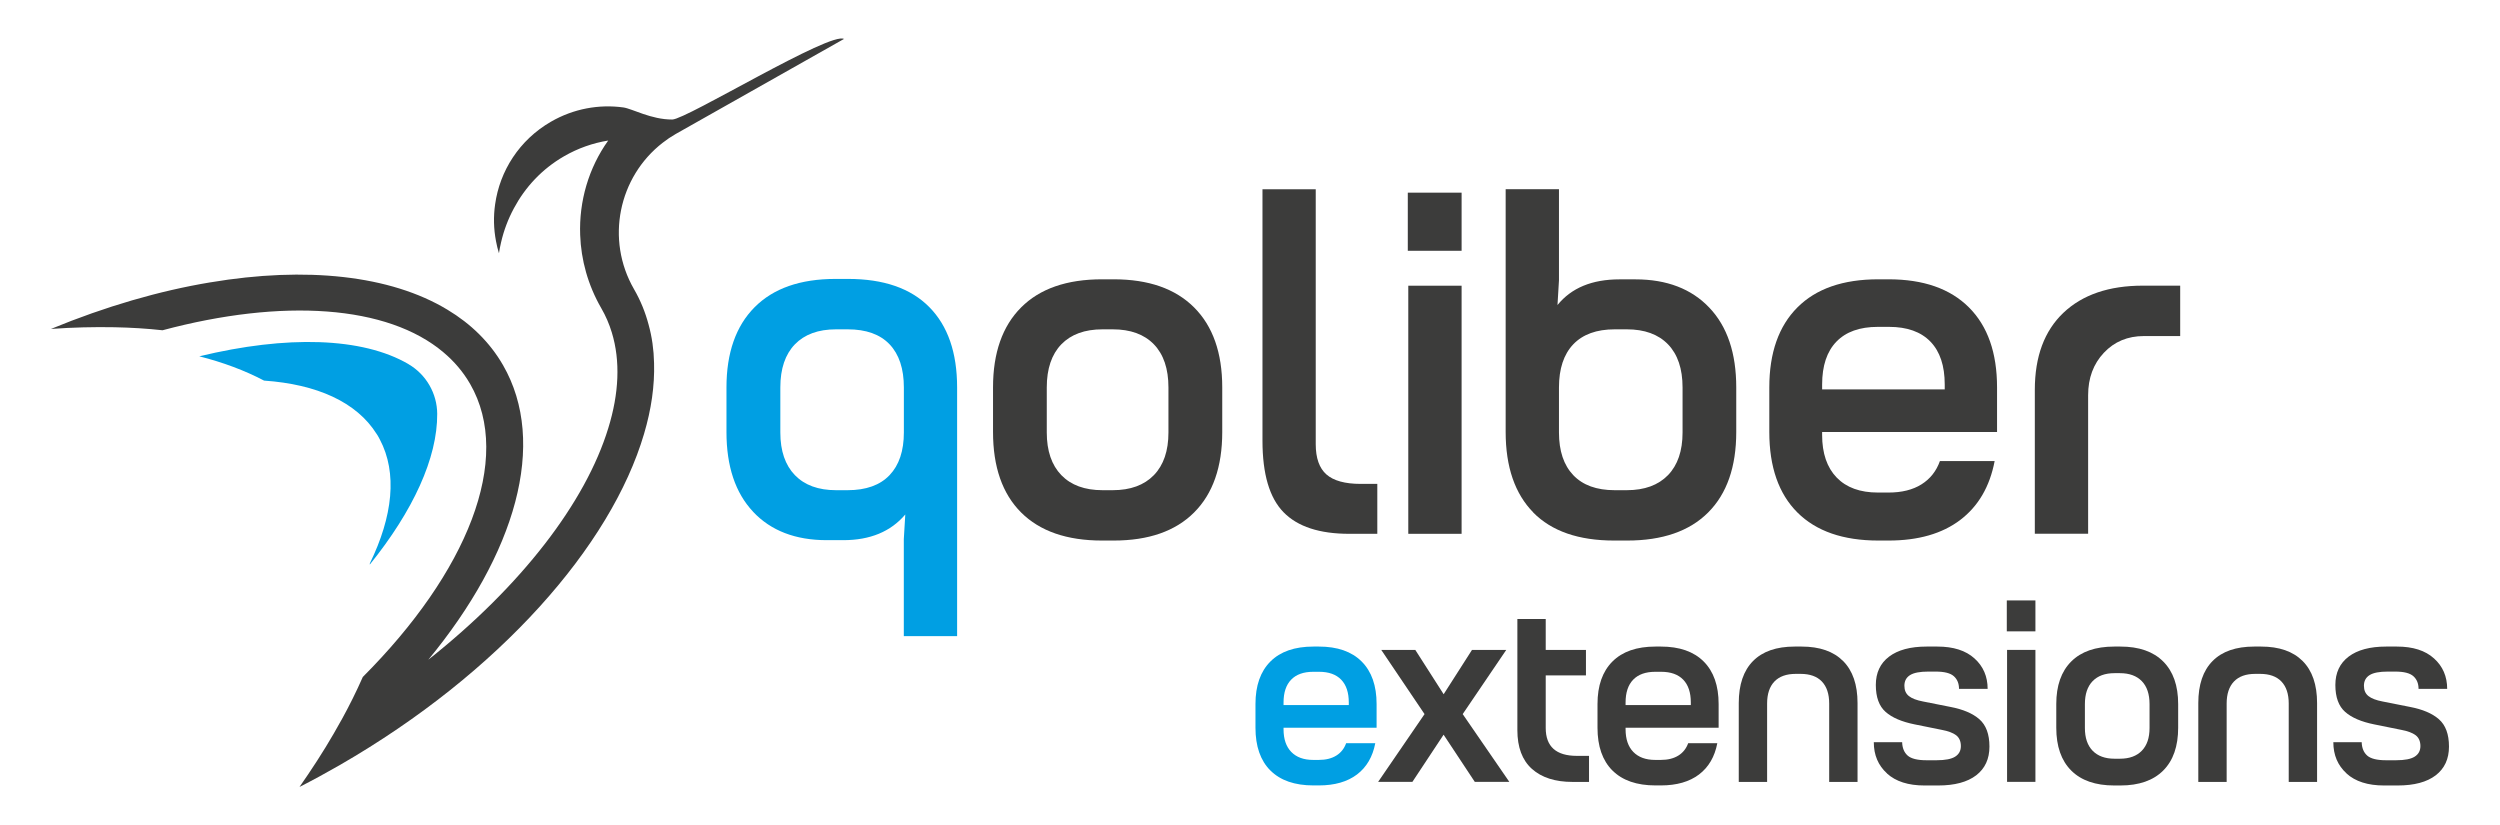
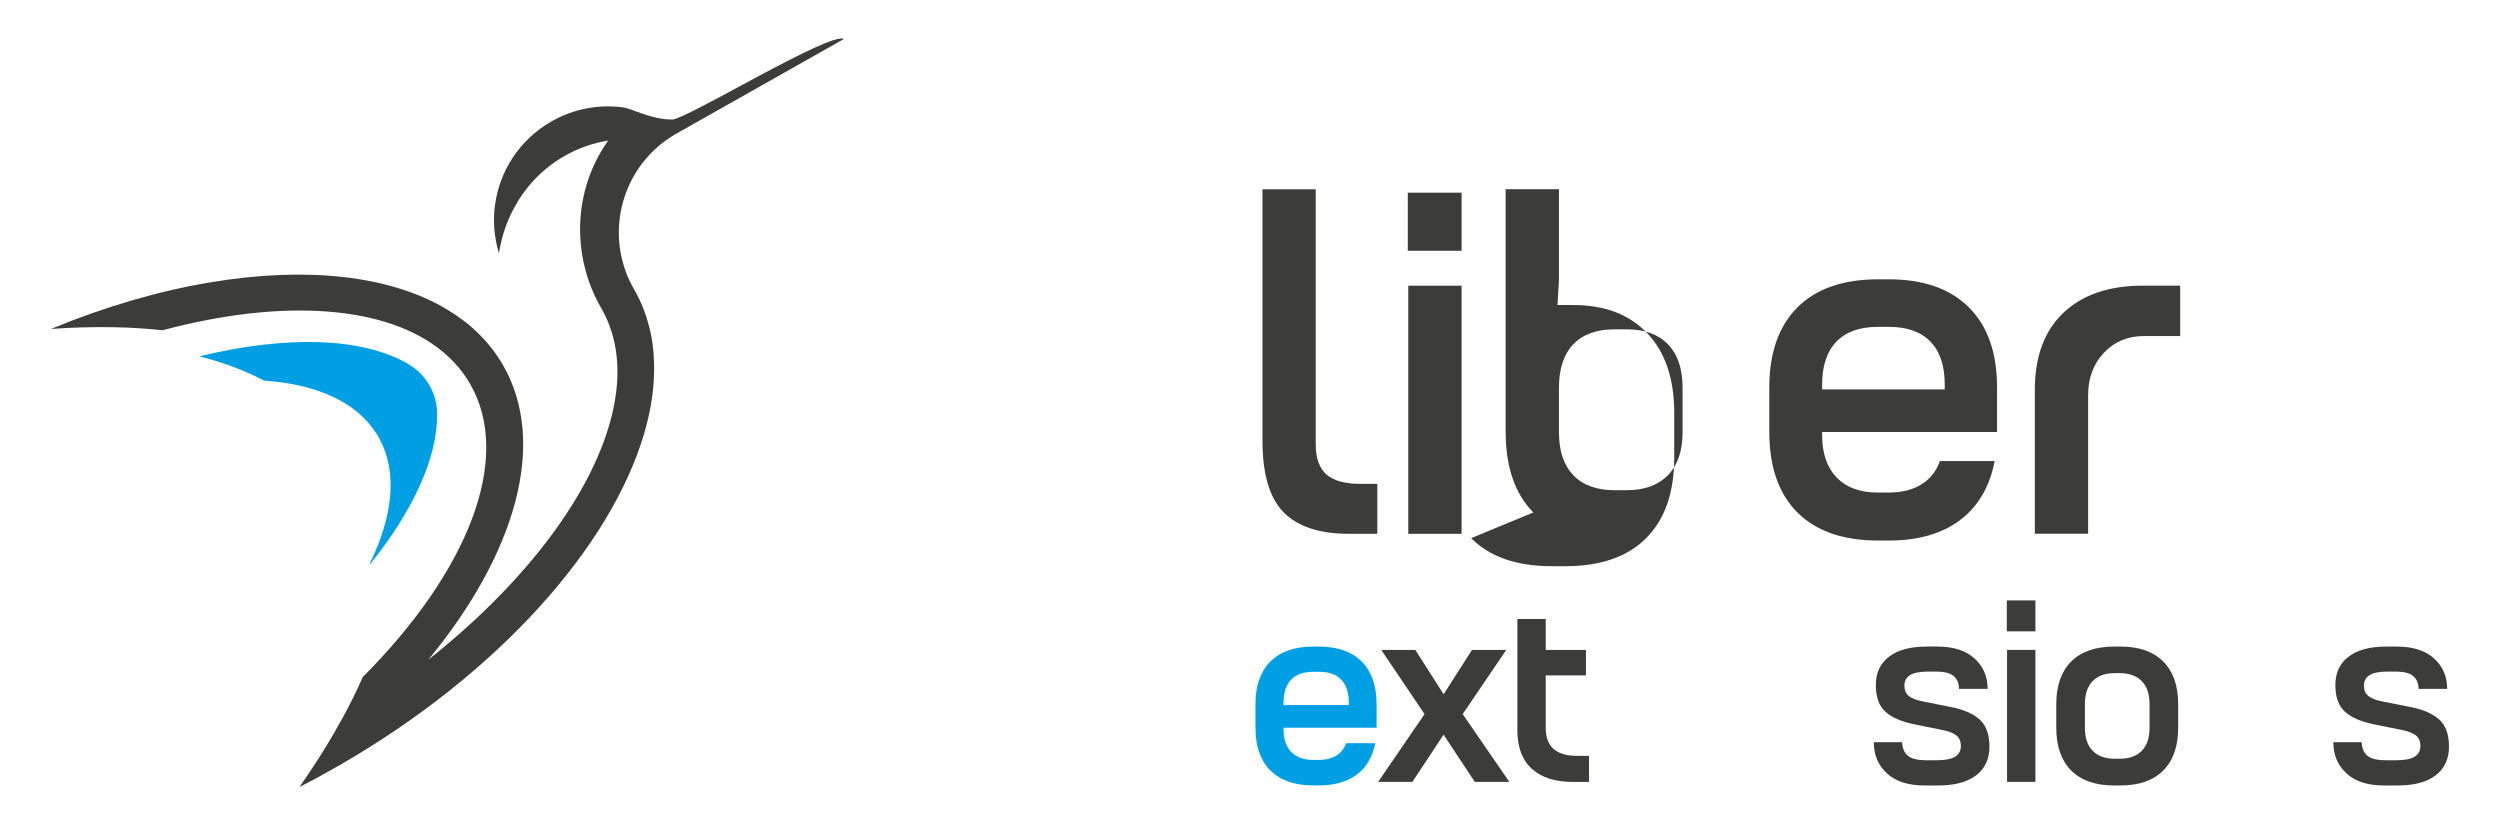
<svg xmlns="http://www.w3.org/2000/svg" version="1.1" viewBox="0 0 456.76 150.77">
  <defs>
    <style>
      .cls-1 {
        fill: #3c3c3b;
      }

      .cls-2 {
        fill: #009fe3;
      }
    </style>
  </defs>
  <g>
    <g id="Warstwa_1">
      <path class="cls-1" d="M154.21,7.11l-30.77,17.38c-.84.48-1.62,1.01-2.36,1.59-8.07,6.25-10.48,17.68-5.24,26.76,1.18,2.04,2.06,4.2,2.66,6.47.62,2.23.95,4.58,1,7.02h0c.12,4.13-.5,8.46-1.83,12.94-6.02,20.45-26.41,43.67-55.5,60.46-2.48,1.43-4.96,2.78-7.45,4.05.54-.76,1.06-1.52,1.57-2.29,2.25-3.33,4.27-6.63,6.07-9.91h.01c1.46-2.65,2.76-5.27,3.9-7.86,0,0,.01,0,0-.02,19.07-19.09,27.53-39.85,19.62-53.56-1.27-2.19-2.89-4.1-4.85-5.75-10.25-8.68-29.44-9.9-51.34-4.05,0-.01-.02,0-.02,0-2.81-.31-5.73-.49-8.75-.55h-.01c-3.74-.07-7.61.02-11.61.31,9.99-4.12,19.84-6.97,29.11-8.51h.02c17.46-2.94,32.87-1.31,43.3,4.99,4.3,2.58,7.75,5.96,10.15,10.11,8.25,14.29,2.26,34.57-13.64,53.85,16.99-13.46,28.75-28.75,32.89-42.33,1.95-6.31,2.23-12.26.64-17.46-.47-1.55-1.11-3.03-1.92-4.43-2.45-4.24-3.7-8.84-3.86-13.38h0c-.23-6.19,1.56-12.28,5.12-17.26-2.79.45-5.52,1.4-8.08,2.88-4,2.31-7.08,5.62-9.15,9.5-1.05,1.95-1.84,4.03-2.34,6.21-.16.67-.29,1.33-.39,2-.23-.73-.4-1.48-.54-2.21-.43-2.24-.48-4.51-.16-6.73.85-6.1,4.43-11.76,10.2-15.09,4.16-2.4,8.8-3.21,13.21-2.61,1.63.22,5.1,2.23,8.96,2.21,2.56-.02,29.09-16.26,31.4-14.7Z" />
      <path class="cls-2" d="M74.64,66.54c3.22,1.88,5.22,5.35,5.24,9.07.05,8.06-4.4,17.72-12.32,27.54,0-.02,0-.03,0-.04.02-.06.02-.11.01-.17,4.2-8.61,5.07-16.54,1.82-22.66-.08-.16-.17-.33-.27-.5s-.19-.34-.3-.48c-3.68-5.88-10.98-9.09-20.54-9.76h-.03c-3.54-1.86-7.51-3.34-11.84-4.44,15.99-3.87,29.79-3.5,38.23,1.43Z" />
-       <path class="cls-2" d="M137.6,93.5c-3.25-3.45-4.87-8.31-4.87-14.56v-8.15c0-6.31,1.71-11.2,5.13-14.65,3.42-3.45,8.35-5.18,14.79-5.18h2.3c6.49,0,11.44,1.71,14.83,5.14,3.39,3.42,5.09,8.32,5.09,14.7v45.42h-9.74v-17.71l.27-4.51c-2.66,3.13-6.43,4.69-11.33,4.69h-3.01c-5.73,0-10.21-1.73-13.46-5.18ZM162.53,86.81c1.74-1.83,2.61-4.43,2.61-7.79v-8.23c0-3.42-.87-6.05-2.61-7.88-1.74-1.83-4.29-2.74-7.66-2.74h-2.12c-3.25,0-5.75.92-7.52,2.74-1.77,1.83-2.66,4.46-2.66,7.88v8.23c0,3.36.89,5.96,2.66,7.79,1.77,1.83,4.28,2.75,7.52,2.75h2.12c3.36,0,5.92-.92,7.66-2.75Z" />
-       <path class="cls-1" d="M186.56,93.63c-3.42-3.42-5.13-8.32-5.13-14.7v-8.15c0-6.31,1.71-11.18,5.13-14.61s8.35-5.14,14.79-5.14h2.12c6.37,0,11.27,1.71,14.7,5.14,3.42,3.42,5.14,8.29,5.14,14.61v8.15c0,6.37-1.71,11.27-5.14,14.7-3.42,3.42-8.32,5.13-14.7,5.13h-2.12c-6.43,0-11.36-1.71-14.79-5.13ZM210.82,86.81c1.77-1.83,2.66-4.43,2.66-7.79v-8.23c0-3.42-.89-6.05-2.66-7.88-1.77-1.83-4.28-2.74-7.53-2.74h-1.86c-3.25,0-5.75.92-7.52,2.74-1.77,1.83-2.66,4.46-2.66,7.88v8.23c0,3.36.89,5.96,2.66,7.79,1.77,1.83,4.28,2.75,7.52,2.75h1.86c3.25,0,5.75-.92,7.53-2.75Z" />
      <path class="cls-1" d="M240.39,34.58v46.57c0,2.54.65,4.38,1.95,5.53,1.3,1.15,3.39,1.73,6.29,1.73h3.01v9.12h-5.13c-5.43,0-9.43-1.31-12-3.94-2.57-2.63-3.85-6.98-3.85-13.06v-45.95h9.74Z" />
      <path class="cls-1" d="M257.21,35.2h9.83v10.62h-9.83v-10.62ZM257.3,52.2h9.74v45.33h-9.74v-45.33Z" />
-       <path class="cls-1" d="M280.14,93.63c-3.36-3.42-5.05-8.32-5.05-14.7v-44.36h9.74v16.64l-.27,4.52c2.54-3.13,6.31-4.69,11.33-4.69h2.92c5.72,0,10.23,1.73,13.5,5.18,3.28,3.45,4.91,8.31,4.91,14.56v8.15c0,6.37-1.71,11.27-5.13,14.7-3.42,3.42-8.35,5.13-14.79,5.13h-2.39c-6.49,0-11.42-1.71-14.79-5.13ZM304.75,86.81c1.77-1.83,2.66-4.43,2.66-7.79v-8.23c0-3.42-.89-6.05-2.66-7.88-1.77-1.83-4.28-2.74-7.53-2.74h-2.21c-3.31,0-5.83.92-7.57,2.74-1.74,1.83-2.61,4.46-2.61,7.88v8.23c0,3.36.87,5.96,2.61,7.79,1.74,1.83,4.26,2.75,7.57,2.75h2.21c3.25,0,5.75-.92,7.53-2.75Z" />
+       <path class="cls-1" d="M280.14,93.63c-3.36-3.42-5.05-8.32-5.05-14.7v-44.36h9.74v16.64l-.27,4.52h2.92c5.72,0,10.23,1.73,13.5,5.18,3.28,3.45,4.91,8.31,4.91,14.56v8.15c0,6.37-1.71,11.27-5.13,14.7-3.42,3.42-8.35,5.13-14.79,5.13h-2.39c-6.49,0-11.42-1.71-14.79-5.13ZM304.75,86.81c1.77-1.83,2.66-4.43,2.66-7.79v-8.23c0-3.42-.89-6.05-2.66-7.88-1.77-1.83-4.28-2.74-7.53-2.74h-2.21c-3.31,0-5.83.92-7.57,2.74-1.74,1.83-2.61,4.46-2.61,7.88v8.23c0,3.36.87,5.96,2.61,7.79,1.74,1.83,4.26,2.75,7.57,2.75h2.21c3.25,0,5.75-.92,7.53-2.75Z" />
      <path class="cls-1" d="M328.39,93.63c-3.42-3.42-5.13-8.32-5.13-14.7v-8.15c0-6.31,1.71-11.18,5.13-14.61s8.35-5.14,14.79-5.14h1.86c6.38,0,11.27,1.71,14.7,5.14,3.42,3.42,5.13,8.29,5.13,14.61v8.15h-31.96v.53c0,3.36.89,5.96,2.66,7.79,1.77,1.83,4.28,2.74,7.53,2.74h1.95c2.42,0,4.43-.5,6.02-1.5,1.59-1,2.71-2.42,3.36-4.25h10c-.89,4.66-2.98,8.25-6.29,10.76-3.31,2.51-7.67,3.76-13.1,3.76h-1.86c-6.43,0-11.36-1.71-14.79-5.13ZM355.31,71.14v-.89c0-3.42-.87-6.03-2.61-7.83-1.74-1.8-4.26-2.7-7.57-2.7h-2.04c-3.31,0-5.83.9-7.57,2.7-1.74,1.8-2.61,4.41-2.61,7.83v.89h22.4Z" />
      <path class="cls-1" d="M398.33,61.4h-6.64c-2.95,0-5.39,1.02-7.3,3.05-1.92,2.04-2.88,4.62-2.88,7.75v25.32h-9.74v-26.29c0-6.08,1.74-10.77,5.22-14.08,3.48-3.3,8.32-4.96,14.52-4.96h6.82v9.21Z" />
      <path class="cls-2" d="M232.11,140.78c-1.82-1.82-2.73-4.43-2.73-7.82v-4.33c0-3.36.91-5.95,2.73-7.77s4.44-2.73,7.86-2.73h.99c3.39,0,6,.91,7.82,2.73,1.82,1.82,2.73,4.41,2.73,7.77v4.33h-17v.28c0,1.79.47,3.17,1.41,4.14.94.97,2.28,1.46,4,1.46h1.04c1.29,0,2.35-.27,3.2-.8s1.44-1.29,1.79-2.26h5.32c-.47,2.48-1.59,4.39-3.34,5.72-1.76,1.33-4.08,2-6.97,2h-.99c-3.42,0-6.04-.91-7.86-2.73ZM246.43,128.82v-.47c0-1.82-.46-3.21-1.39-4.17-.93-.96-2.27-1.44-4.03-1.44h-1.08c-1.76,0-3.1.48-4.03,1.44-.93.96-1.39,2.35-1.39,4.17v.47h11.91Z" />
      <path class="cls-1" d="M275.2,118.74l-7.96,11.73,8.52,12.38h-6.31l-5.7-8.62-5.7,8.62h-6.26l8.48-12.38-7.91-11.73h6.22l5.18,8.1,5.18-8.1h6.26Z" />
      <path class="cls-1" d="M282.41,113.09v5.65h7.35v4.66h-7.35v9.61c0,3.39,1.9,5.09,5.7,5.09h2.21v4.76h-3.01c-3.17,0-5.64-.79-7.42-2.38-1.77-1.58-2.66-3.95-2.66-7.09v-20.3h5.18Z" />
-       <path class="cls-1" d="M294.6,140.78c-1.82-1.82-2.73-4.43-2.73-7.82v-4.33c0-3.36.91-5.95,2.73-7.77s4.44-2.73,7.86-2.73h.99c3.39,0,6,.91,7.82,2.73,1.82,1.82,2.73,4.41,2.73,7.77v4.33h-17v.28c0,1.79.47,3.17,1.41,4.14.94.97,2.28,1.46,4,1.46h1.04c1.29,0,2.35-.27,3.2-.8s1.44-1.29,1.79-2.26h5.32c-.47,2.48-1.59,4.39-3.34,5.72-1.76,1.33-4.08,2-6.97,2h-.99c-3.42,0-6.04-.91-7.86-2.73ZM308.92,128.82v-.47c0-1.82-.46-3.21-1.39-4.17-.93-.96-2.27-1.44-4.03-1.44h-1.08c-1.76,0-3.1.48-4.03,1.44-.93.96-1.39,2.35-1.39,4.17v.47h11.91Z" />
-       <path class="cls-1" d="M320.29,120.77c1.74-1.76,4.28-2.64,7.6-2.64h1.27c3.3,0,5.82.88,7.58,2.64,1.76,1.76,2.64,4.32,2.64,7.68v14.41h-5.18v-14.32c0-1.76-.45-3.1-1.34-4.03-.89-.93-2.19-1.39-3.88-1.39h-.89c-1.7,0-2.99.46-3.89,1.39-.89.93-1.34,2.27-1.34,4.03v14.32h-5.18v-14.41c0-3.36.87-5.92,2.61-7.68Z" />
      <path class="cls-1" d="M344.78,141.32c-1.62-1.46-2.43-3.37-2.43-5.72h5.18c.03,1.07.37,1.88,1.01,2.45.64.56,1.78.85,3.41.85h1.88c1.57,0,2.7-.22,3.39-.66.69-.44,1.04-1.08,1.04-1.93s-.29-1.54-.87-1.98c-.58-.44-1.47-.77-2.66-.99l-4.9-.99c-2.35-.47-4.13-1.23-5.32-2.28-1.19-1.05-1.79-2.69-1.79-4.92s.81-3.96,2.42-5.18,3.9-1.84,6.85-1.84h1.98c2.92,0,5.18.72,6.78,2.17,1.6,1.44,2.4,3.3,2.4,5.56h-5.23c0-.97-.31-1.74-.94-2.31-.63-.57-1.74-.85-3.34-.85h-1.32c-1.54,0-2.65.21-3.34.64s-1.04,1.08-1.04,1.95c0,.82.27,1.44.82,1.88.55.44,1.41.77,2.57.99l4.99.99c2.32.44,4.1,1.19,5.32,2.26,1.22,1.07,1.84,2.73,1.84,4.99s-.81,4.01-2.42,5.25c-1.62,1.24-3.93,1.86-6.95,1.86h-2.5c-2.95,0-5.24-.73-6.85-2.19Z" />
      <path class="cls-1" d="M366.65,109.7h5.23v5.65h-5.23v-5.65ZM366.7,118.74h5.18v24.11h-5.18v-24.11Z" />
      <path class="cls-1" d="M378.42,140.78c-1.82-1.82-2.73-4.43-2.73-7.82v-4.33c0-3.36.91-5.95,2.73-7.77s4.44-2.73,7.86-2.73h1.13c3.39,0,6,.91,7.82,2.73,1.82,1.82,2.73,4.41,2.73,7.77v4.33c0,3.39-.91,6-2.73,7.82s-4.43,2.73-7.82,2.73h-1.13c-3.42,0-6.04-.91-7.86-2.73ZM391.32,137.16c.94-.97,1.41-2.35,1.41-4.14v-4.38c0-1.82-.47-3.22-1.41-4.19-.94-.97-2.28-1.46-4-1.46h-.99c-1.73,0-3.06.49-4,1.46-.94.97-1.41,2.37-1.41,4.19v4.38c0,1.79.47,3.17,1.41,4.14.94.97,2.28,1.46,4,1.46h.99c1.73,0,3.06-.49,4-1.46Z" />
-       <path class="cls-1" d="M404.25,120.77c1.74-1.76,4.28-2.64,7.6-2.64h1.27c3.3,0,5.82.88,7.58,2.64,1.76,1.76,2.64,4.32,2.64,7.68v14.41h-5.18v-14.32c0-1.76-.45-3.1-1.34-4.03-.89-.93-2.19-1.39-3.88-1.39h-.9c-1.7,0-2.99.46-3.88,1.39-.89.93-1.34,2.27-1.34,4.03v14.32h-5.18v-14.41c0-3.36.87-5.92,2.61-7.68Z" />
      <path class="cls-1" d="M428.74,141.32c-1.62-1.46-2.43-3.37-2.43-5.72h5.18c.03,1.07.37,1.88,1.01,2.45.64.56,1.78.85,3.41.85h1.88c1.57,0,2.7-.22,3.39-.66.69-.44,1.04-1.08,1.04-1.93s-.29-1.54-.87-1.98c-.58-.44-1.47-.77-2.66-.99l-4.9-.99c-2.35-.47-4.13-1.23-5.32-2.28-1.19-1.05-1.79-2.69-1.79-4.92s.81-3.96,2.42-5.18,3.9-1.84,6.85-1.84h1.98c2.92,0,5.18.72,6.78,2.17,1.6,1.44,2.4,3.3,2.4,5.56h-5.23c0-.97-.31-1.74-.94-2.31-.63-.57-1.74-.85-3.34-.85h-1.32c-1.54,0-2.65.21-3.34.64s-1.04,1.08-1.04,1.95c0,.82.27,1.44.82,1.88.55.44,1.41.77,2.57.99l4.99.99c2.32.44,4.1,1.19,5.32,2.26,1.22,1.07,1.84,2.73,1.84,4.99s-.81,4.01-2.42,5.25c-1.62,1.24-3.93,1.86-6.95,1.86h-2.5c-2.95,0-5.24-.73-6.85-2.19Z" />
    </g>
  </g>
</svg>